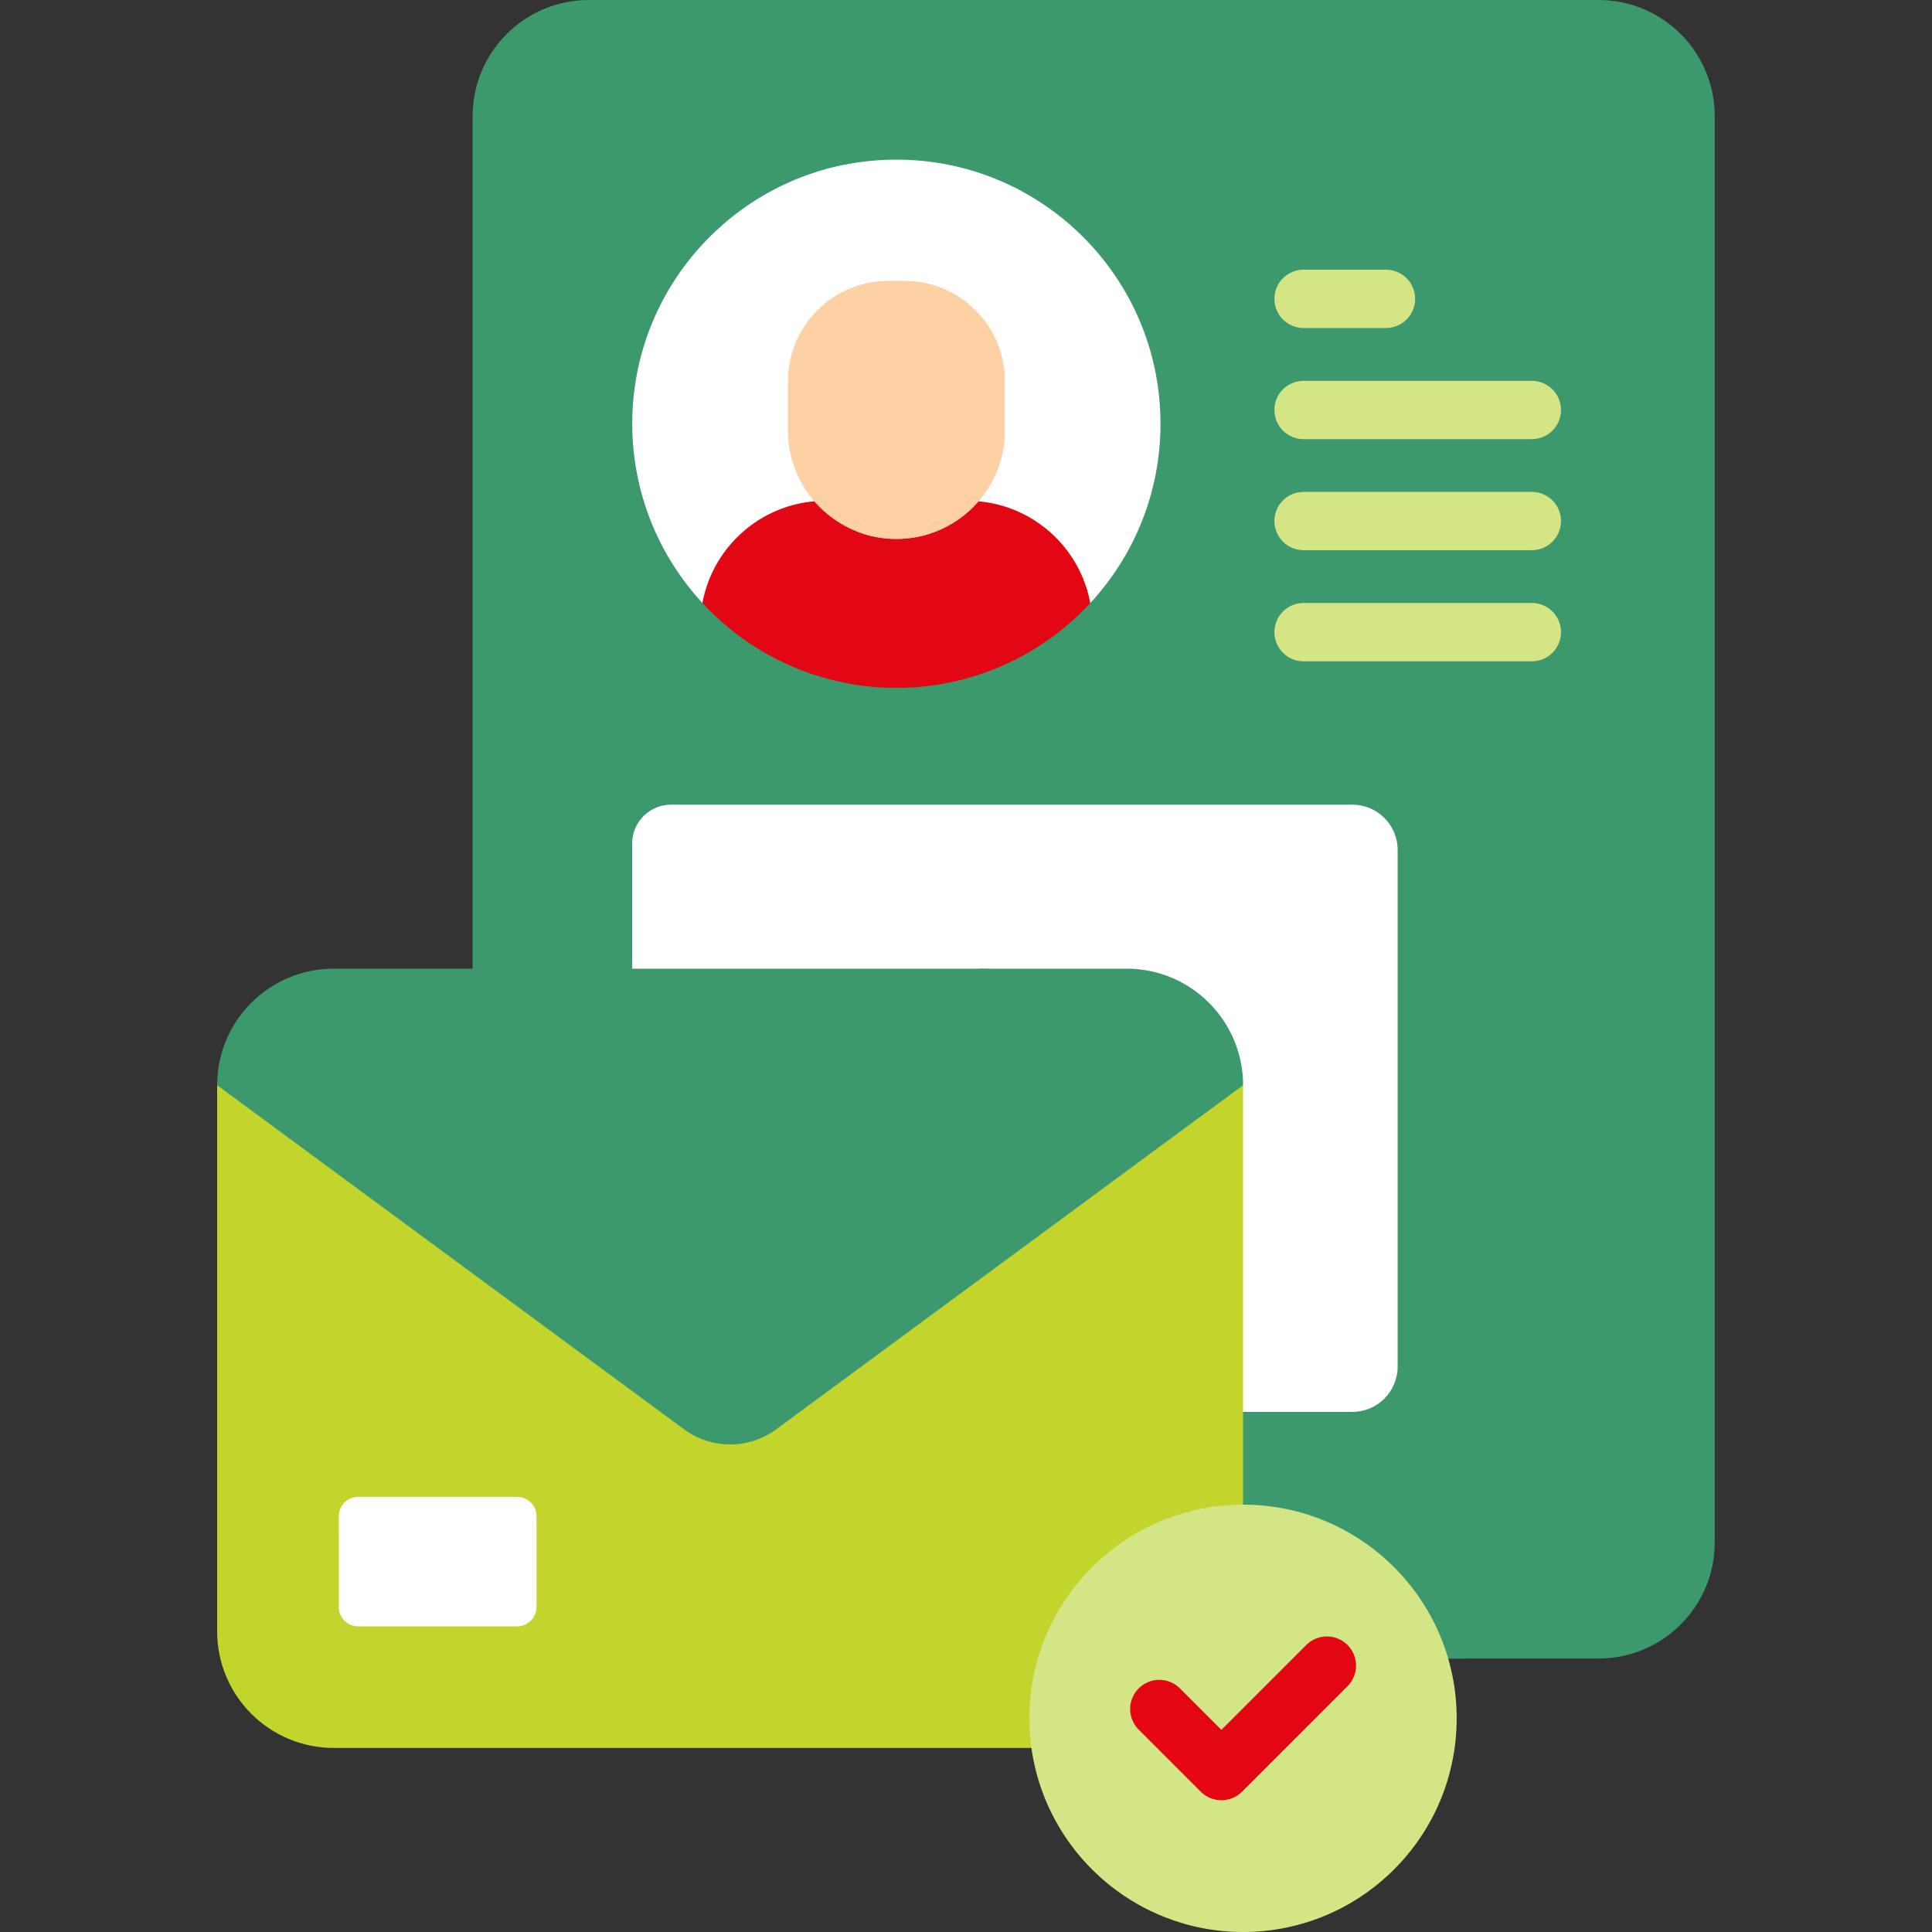
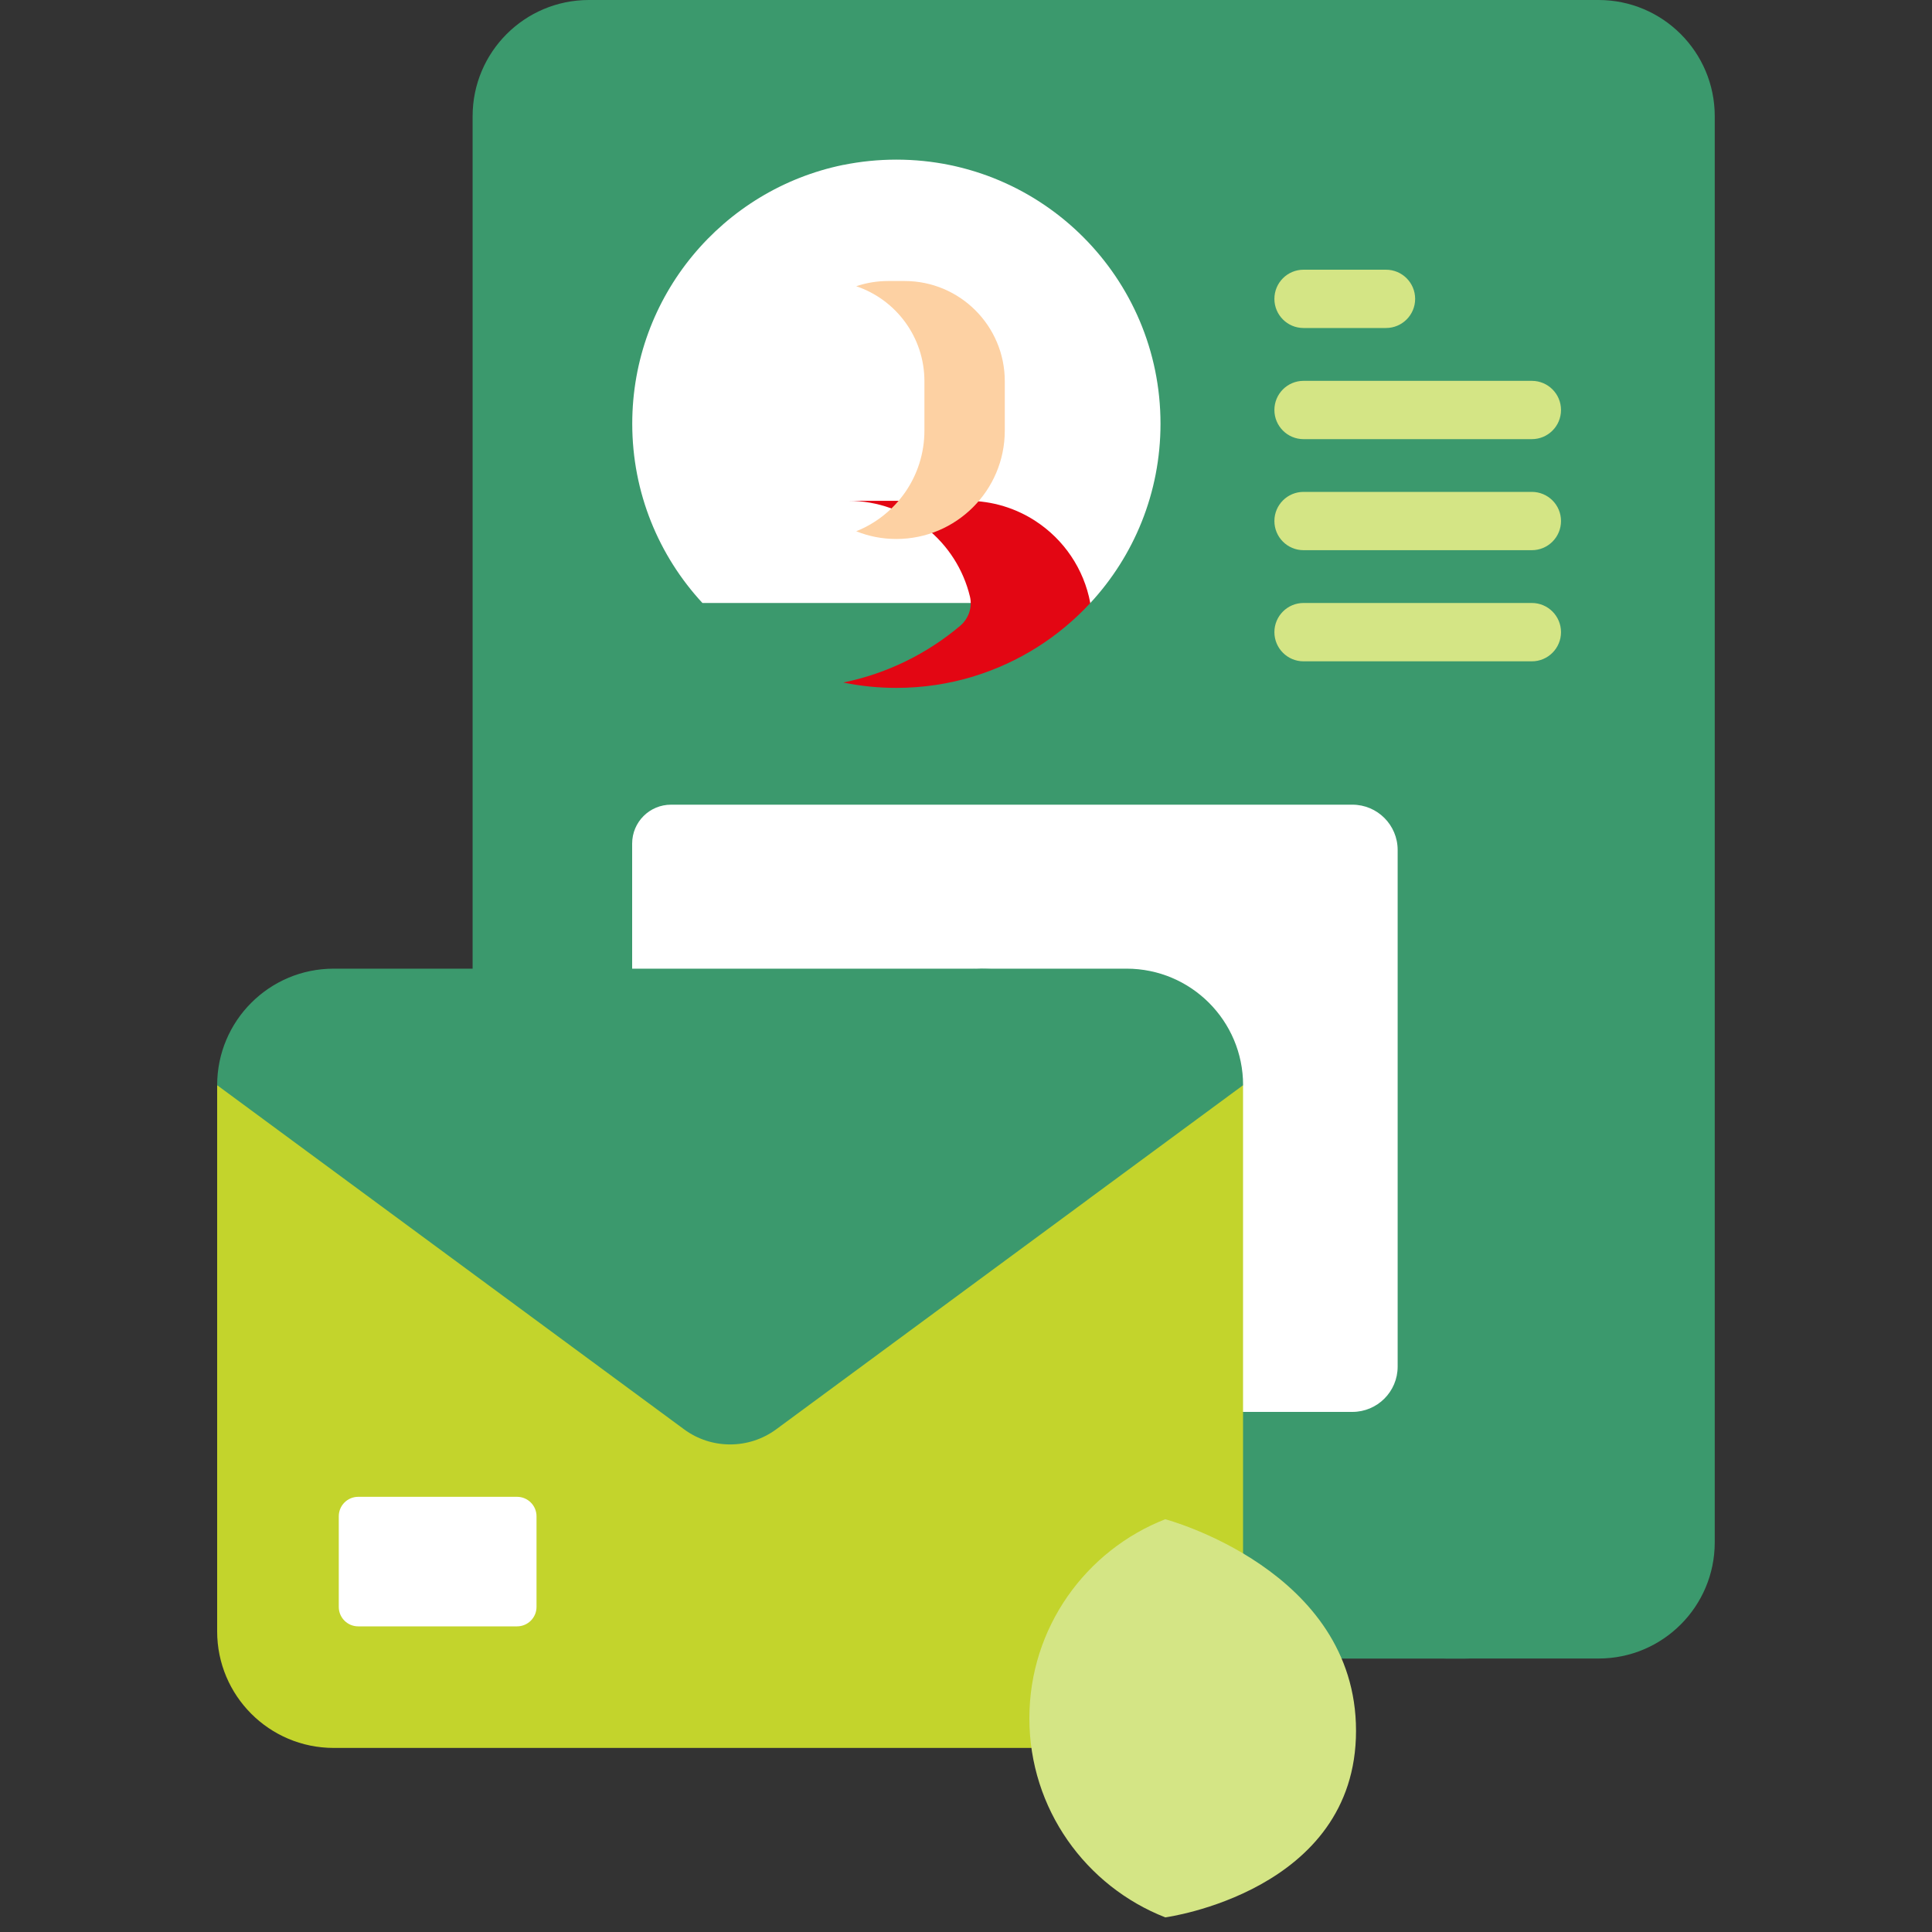
<svg xmlns="http://www.w3.org/2000/svg" width="40" height="40" viewBox="0 0 40 40" fill="none">
  <rect x="0" y="0" width="40" height="40" fill="#333333" stroke="none" />
  <path d="M30.326 0H12.192C10.863 0 9.785 1.077 9.785 2.406V31.932C9.785 33.261 10.863 34.339 12.192 34.339H30.326C31.593 34.339 32.62 33.312 32.62 32.045V2.294C32.62 1.027 31.593 0 30.326 0Z" fill="#3B996D" />
  <path d="M27.999 16.66H13.893C13.448 16.66 13.088 17.02 13.088 17.465V28.427C13.088 28.872 13.448 29.232 13.893 29.232H27.999C28.517 29.232 28.937 28.812 28.937 28.294V17.598C28.937 17.08 28.517 16.66 27.999 16.66Z" fill="white" />
  <path d="M33.096 0H29.879C31.208 0 32.285 1.078 32.285 2.406V31.932C32.285 33.261 31.208 34.338 29.88 34.338H33.097C34.425 34.338 35.502 33.261 35.502 31.932V2.406C35.502 1.078 34.425 0 33.096 0Z" fill="#3B996D" />
  <path d="M23.434 22.467H4.496V33.776C4.496 35.108 5.576 36.189 6.909 36.189H23.324C23.361 36.189 23.398 36.188 23.434 36.186V22.467Z" fill="#C3D42C" />
  <path d="M22.52 22.467H25.736V33.547H22.52V22.467Z" fill="#C3D42C" />
  <path d="M23.938 21.416L22.52 24.839L16.071 29.592C15.503 30.01 14.729 30.01 14.162 29.592L4.496 22.468C4.496 21.135 5.576 20.055 6.909 20.055H20.111C23.3 20.055 23.938 21.416 23.938 21.416Z" fill="#3B996D" />
  <path d="M25.737 22.468C25.737 21.135 24.657 20.055 23.324 20.055H20.111C21.442 20.057 22.52 21.136 22.52 22.468V24.838L25.737 22.468Z" fill="#3B996D" />
  <path d="M24.128 39.697L24.131 39.699C22.482 39.056 21.312 37.452 21.312 35.575C21.312 33.7 22.48 32.097 24.128 31.453V31.455C24.128 31.455 28.075 32.501 28.075 35.834C28.075 39.167 24.128 39.697 24.128 39.697Z" fill="#D4E585" />
-   <path d="M30.159 35.576C30.159 38.019 28.178 40 25.736 40C25.168 40 24.626 39.893 24.127 39.697C25.775 39.054 26.942 37.451 26.942 35.576C26.942 33.7 25.775 32.097 24.127 31.455C24.626 31.259 25.168 31.152 25.736 31.152C28.178 31.152 30.159 33.133 30.159 35.576Z" fill="#D4E585" />
  <path d="M22.573 8.488C22.573 10.37 21.831 11.637 20.913 12.484H14.543C13.641 11.509 13.09 10.204 13.09 8.772C13.09 6.129 14.966 3.924 17.459 3.414H17.46C17.566 3.417 22.573 3.598 22.573 8.488Z" fill="white" />
  <path d="M24.027 8.773C24.027 10.206 23.476 11.51 22.574 12.485H20.373C21.276 11.509 21.827 10.205 21.827 8.773C21.827 6.13 19.951 3.924 17.459 3.415C17.814 3.343 18.182 3.305 18.559 3.305C21.579 3.305 24.027 5.753 24.027 8.773Z" fill="white" />
-   <path d="M20.644 12.485C20.16 14.233 17.46 14.13 17.46 14.13C16.317 13.898 15.304 13.309 14.543 12.484C14.765 11.28 15.82 10.369 17.088 10.369H19.704C20.317 10.85 20.898 11.572 20.644 12.485Z" fill="#E30613" />
  <path d="M22.573 12.485C22.442 11.776 22.023 11.169 21.441 10.789L21.441 10.789C21.036 10.524 20.55 10.369 20.028 10.369H17.565C18.786 10.369 19.809 11.215 20.082 12.353C20.135 12.576 20.053 12.81 19.878 12.958C19.194 13.534 18.368 13.945 17.459 14.131C17.814 14.204 18.181 14.242 18.558 14.242C19.113 14.242 19.648 14.159 20.153 14.006V14.006C20.153 14.006 20.153 14.006 20.153 14.005C21.092 13.719 21.924 13.188 22.573 12.485ZM21.441 10.79L21.441 10.79C21.441 10.79 21.441 10.79 21.441 10.79V10.79Z" fill="#E30613" />
-   <path d="M18.559 11.158C17.319 11.158 16.314 10.154 16.314 8.914V7.892C16.314 6.747 17.243 5.818 18.388 5.818H18.729C19.874 5.818 20.803 6.747 20.803 7.892V8.914C20.803 10.154 19.798 11.158 18.559 11.158Z" fill="#FDD1A3" />
  <path d="M20.803 7.892V8.915C20.803 10.154 19.798 11.159 18.558 11.159C18.264 11.159 17.984 11.103 17.727 10.999C18.555 10.669 19.139 9.86 19.139 8.915V7.892C19.139 6.978 18.548 6.202 17.727 5.926C17.934 5.856 18.157 5.818 18.388 5.818H18.729C19.874 5.818 20.803 6.747 20.803 7.892Z" fill="#FDD1A3" />
  <path d="M10.705 30.99H7.416C7.194 30.99 7.014 31.17 7.014 31.393V33.27C7.014 33.492 7.194 33.672 7.416 33.672H10.705C10.927 33.672 11.108 33.492 11.108 33.27V31.393C11.108 31.17 10.927 30.99 10.705 30.99Z" fill="white" />
-   <path d="M25.288 37.272C25.133 37.272 24.979 37.213 24.861 37.096L23.575 35.81C23.34 35.574 23.34 35.192 23.575 34.956C23.811 34.72 24.193 34.72 24.429 34.956L25.288 35.815L27.045 34.058C27.281 33.822 27.663 33.822 27.899 34.058C28.134 34.293 28.134 34.676 27.899 34.911L25.715 37.095C25.597 37.213 25.442 37.272 25.288 37.272Z" fill="#E30613" />
  <path d="M31.715 9.092H26.988C26.655 9.092 26.385 8.822 26.385 8.488C26.385 8.155 26.655 7.885 26.988 7.885H31.715C32.049 7.885 32.319 8.155 32.319 8.488C32.319 8.822 32.049 9.092 31.715 9.092Z" fill="#D4E585" />
  <path d="M31.715 11.391H26.988C26.655 11.391 26.385 11.121 26.385 10.787C26.385 10.454 26.655 10.184 26.988 10.184H31.715C32.049 10.184 32.319 10.454 32.319 10.787C32.319 11.121 32.049 11.391 31.715 11.391Z" fill="#D4E585" />
  <path d="M31.715 13.692H26.988C26.655 13.692 26.385 13.421 26.385 13.088C26.385 12.755 26.655 12.484 26.988 12.484H31.715C32.049 12.484 32.319 12.755 32.319 13.088C32.319 13.421 32.049 13.692 31.715 13.692Z" fill="#D4E585" />
  <path d="M28.695 6.791H26.988C26.655 6.791 26.385 6.521 26.385 6.188C26.385 5.854 26.655 5.584 26.988 5.584H28.695C29.029 5.584 29.299 5.854 29.299 6.188C29.299 6.521 29.029 6.791 28.695 6.791Z" fill="#D4E585" />
</svg>